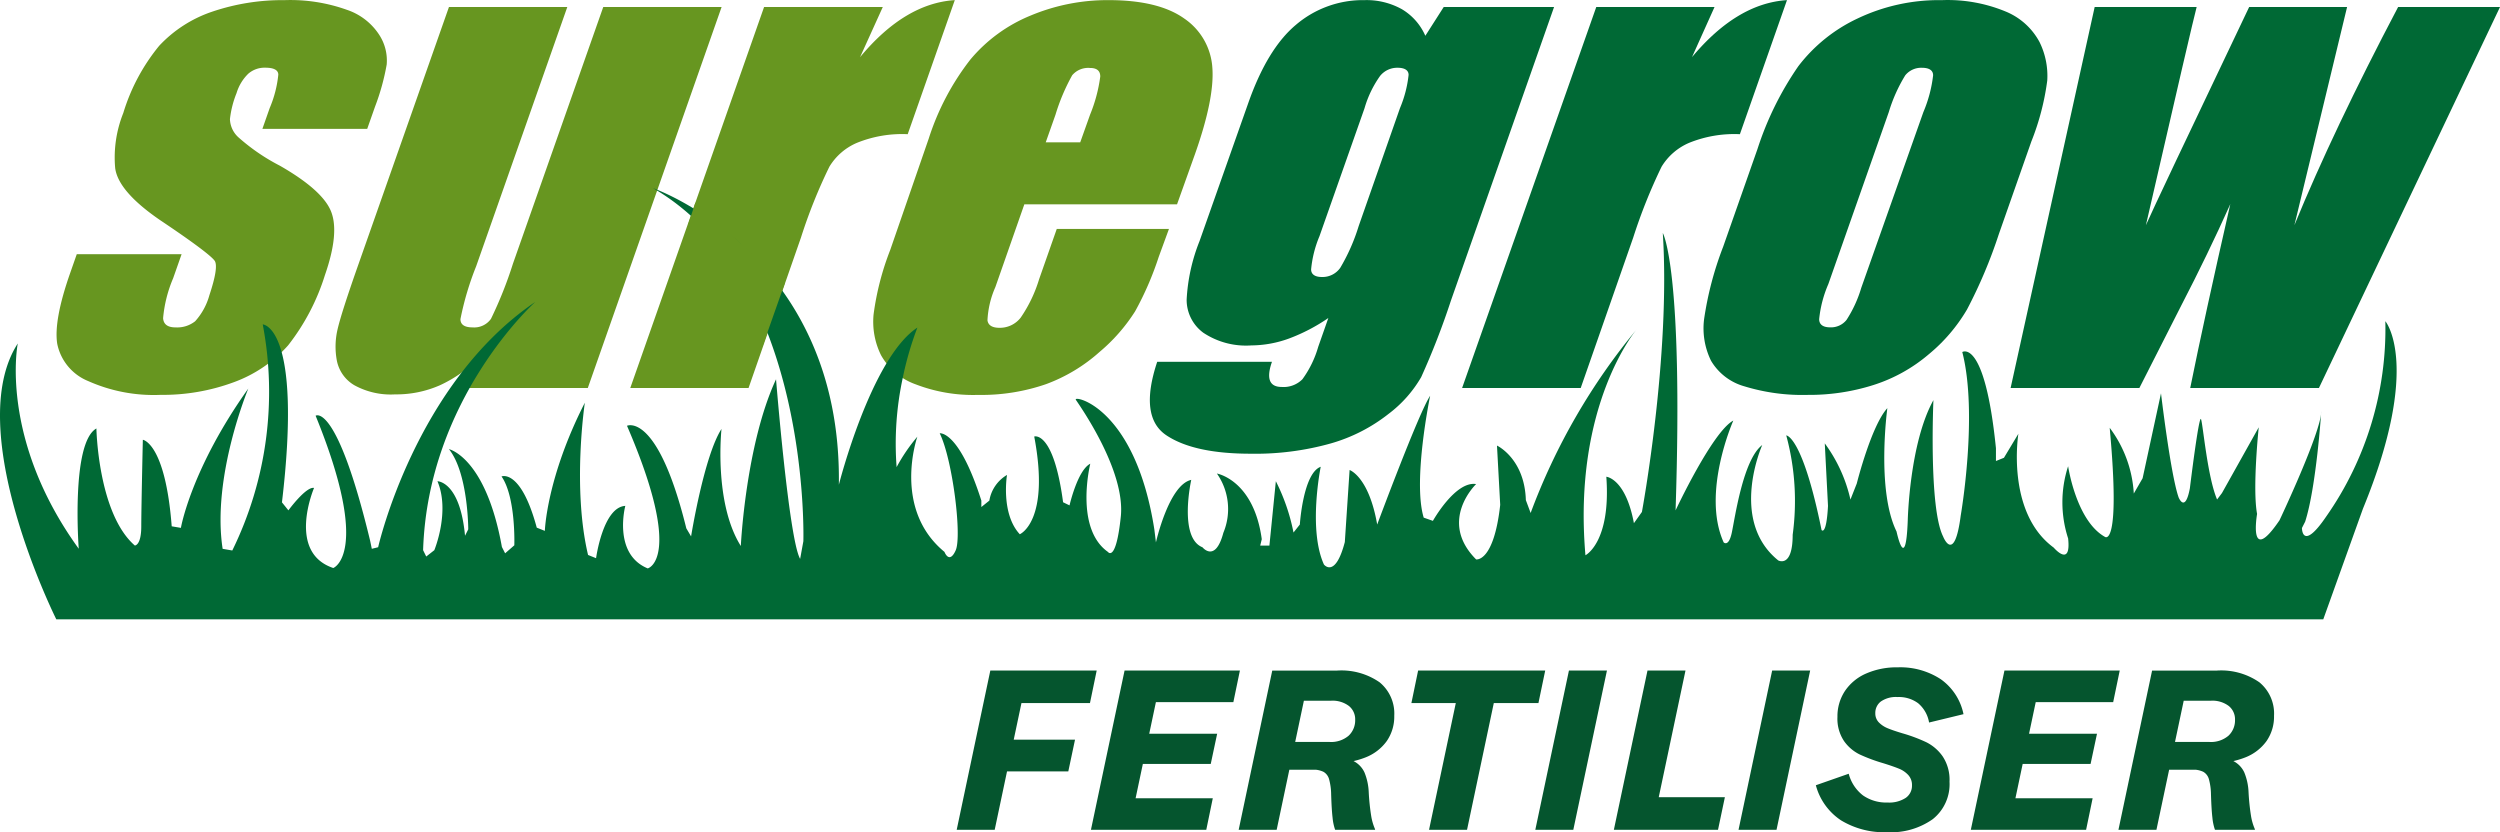
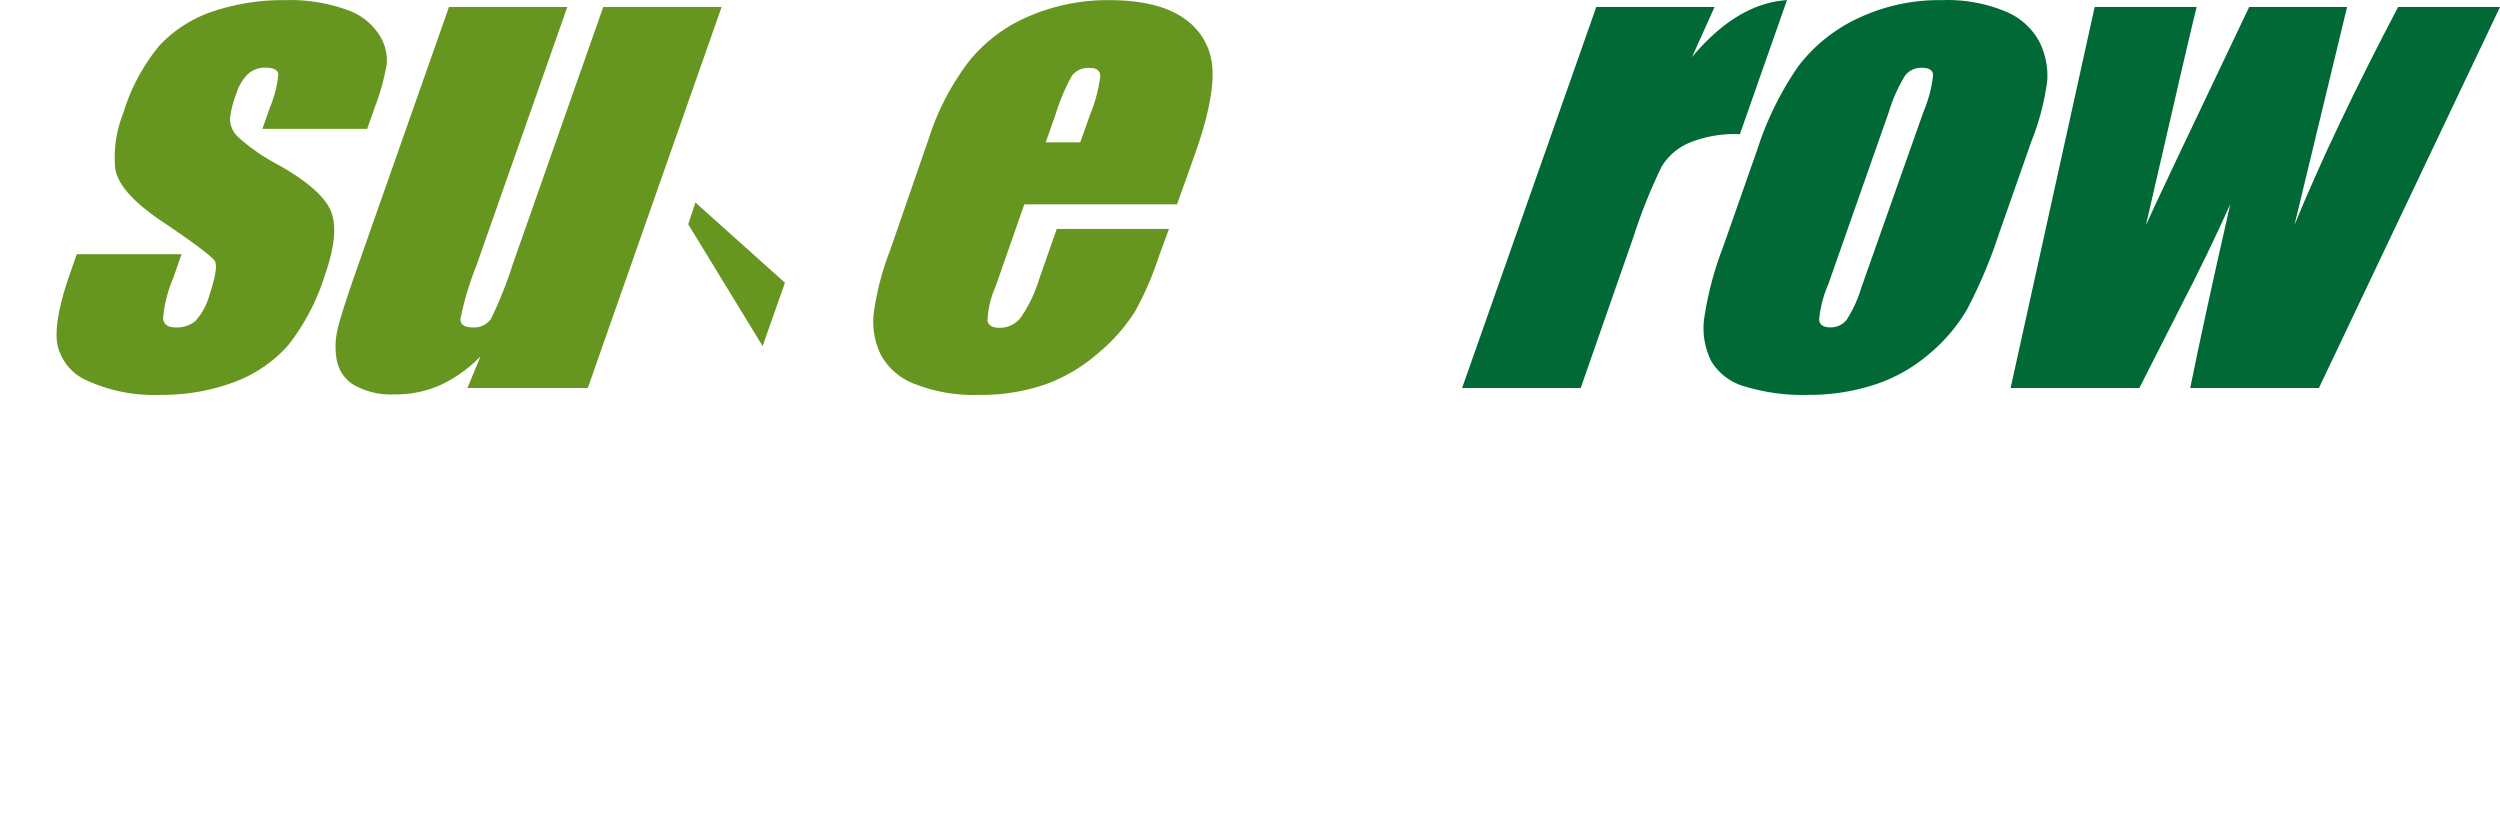
<svg xmlns="http://www.w3.org/2000/svg" viewBox="0 0 228.966 76.22" height="76.22" width="228.966">
  <g transform="translate(-120 -61)" data-name="Group 964" id="Group_964">
    <g transform="translate(1565 2242)" data-name="Group 927" id="Group_927">
      <g transform="translate(-1445 -2181)" data-name="Group 923" id="Group_923">
        <g data-name="Layer 2" id="Layer_2">
          <g transform="translate(0 0)" data-name="Layer 1" id="Layer_1">
            <path fill="#679620" transform="translate(-0.968 0.012)" d="M34.6,11.789H25l.665-1.895a10.485,10.485,0,0,0,.792-3.066c0-.43-.43-.64-1.179-.64a2.274,2.274,0,0,0-1.566.547,4.152,4.152,0,0,0-1.078,1.777,9.011,9.011,0,0,0-.606,2.383,2.341,2.341,0,0,0,.792,1.684,18.284,18.284,0,0,0,3.765,2.577q3.933,2.249,4.708,4.211t-.564,5.811a20.137,20.137,0,0,1-3.369,6.434,12.288,12.288,0,0,1-4.944,3.369,18.747,18.747,0,0,1-6.737,1.171A14.747,14.747,0,0,1,9.047,34.89a4.691,4.691,0,0,1-2.838-3.419q-.337-2.148,1.2-6.518l.59-1.684h9.6l-.775,2.207a11.993,11.993,0,0,0-.918,3.655c.042.564.421.842,1.137.842a2.644,2.644,0,0,0,1.8-.564,5.9,5.9,0,0,0,1.3-2.375q.842-2.527.505-3.133c-.261-.421-1.929-1.684-4.986-3.731q-3.849-2.628-4.144-4.775a10.948,10.948,0,0,1,.741-5.053,17.863,17.863,0,0,1,3.293-6.165,11.791,11.791,0,0,1,4.792-3.1A20.027,20.027,0,0,1,27.019,0a15.387,15.387,0,0,1,5.71.884,5.676,5.676,0,0,1,2.99,2.324,4.3,4.3,0,0,1,.665,2.687,20.861,20.861,0,0,1-1.07,3.866Z" data-name="Path 91" id="Path_91" />
            <path fill="#679620" transform="translate(-5.757 -0.108)" d="M71.846.75,59.592,35.642H48.568l1.2-2.9a12.355,12.355,0,0,1-3.706,2.644,9.887,9.887,0,0,1-4.11.842,6.923,6.923,0,0,1-3.748-.842,3.369,3.369,0,0,1-1.592-2.232,6.923,6.923,0,0,1,.067-2.906q.345-1.5,1.92-5.971L46.875.75H57.714L49.368,24.491a27.119,27.119,0,0,0-1.44,4.843q0,.758,1.112.758a1.878,1.878,0,0,0,1.684-.783,37.3,37.3,0,0,0,2.013-5.053L61.007.75Z" data-name="Path 92" id="Path_92" />
-             <path fill="#679620" transform="translate(-10.815 0.011)" d="M91.666.632l-2.08,4.59Q93.679.295,98.261,0L93.949,12.279a11.024,11.024,0,0,0-4.649.792,5.432,5.432,0,0,0-2.527,2.19,47.911,47.911,0,0,0-2.6,6.485l-4.8,13.778H68.54L80.794.632Z" data-name="Path 93" id="Path_93" />
            <path fill="#679620" transform="translate(-14.984 0.011)" d="M122.786,18.7H108.8l-2.653,7.58a8.481,8.481,0,0,0-.724,3.049c.067.455.438.682,1.1.682a2.409,2.409,0,0,0,1.945-.935,12.692,12.692,0,0,0,1.684-3.512l1.617-4.607h10.275l-.943,2.577a28.578,28.578,0,0,1-2.156,4.969,16.112,16.112,0,0,1-3.251,3.714,15.269,15.269,0,0,1-4.91,2.956,18.141,18.141,0,0,1-6.241.985,14.671,14.671,0,0,1-5.718-.977,5.9,5.9,0,0,1-3.15-2.661,6.906,6.906,0,0,1-.682-3.739,25.2,25.2,0,0,1,1.524-5.9l3.529-10.207a23.329,23.329,0,0,1,3.8-7.218,14.157,14.157,0,0,1,5.55-4.051A18.242,18.242,0,0,1,116.511,0q4.565,0,6.931,1.684a5.9,5.9,0,0,1,2.577,4.5c.143,1.87-.387,4.5-1.575,7.874Zm-8.868-5.676.9-2.527a13.98,13.98,0,0,0,.935-3.5q0-.783-.935-.783a1.92,1.92,0,0,0-1.634.665,18.359,18.359,0,0,0-1.533,3.621l-.893,2.527Z" data-name="Path 94" id="Path_94" />
-             <path fill="#006935" transform="translate(-19.733 0.011)" d="M162.064.631l-9.441,26.874a69.531,69.531,0,0,1-2.729,7.024A11.3,11.3,0,0,1,146.9,37.9a15.336,15.336,0,0,1-5.281,2.7,25.543,25.543,0,0,1-7.352.943q-5.179,0-7.706-1.684t-.842-6.737h10.51c-.539,1.541-.236,2.308.9,2.308a2.426,2.426,0,0,0,1.887-.707,9.441,9.441,0,0,0,1.449-2.973l.926-2.636a16.59,16.59,0,0,1-3.6,1.878,10.207,10.207,0,0,1-3.453.632,7.049,7.049,0,0,1-4.4-1.162,3.739,3.739,0,0,1-1.524-3.032,16.751,16.751,0,0,1,1.179-5.356L134.053,9.44q1.743-4.96,4.337-7.15A9.458,9.458,0,0,1,144.715,0a6.645,6.645,0,0,1,3.428.842,5.306,5.306,0,0,1,2.131,2.425L151.958.631ZM147.949,9.9a10.779,10.779,0,0,0,.792-3.049c0-.438-.371-.657-1.019-.657a2.021,2.021,0,0,0-1.592.75A9.728,9.728,0,0,0,144.706,9.9L140.58,21.618a10.283,10.283,0,0,0-.766,3.04c0,.463.362.7.985.7a1.979,1.979,0,0,0,1.684-.842,17.509,17.509,0,0,0,1.684-3.815Z" data-name="Path 95" id="Path_95" />
            <path fill="#006935" transform="translate(-25.091 0.011)" d="M182.118.632l-2.063,4.59Q184.173.295,188.754,0l-4.312,12.279a11.024,11.024,0,0,0-4.649.792,5.457,5.457,0,0,0-2.527,2.19,49.521,49.521,0,0,0-2.594,6.485l-4.809,13.778H159L171.287.632Z" data-name="Path 96" id="Path_96" />
            <path fill="#006935" transform="translate(-29.234 0.013)" d="M215.3,12.883l-3,8.548a44.635,44.635,0,0,1-2.914,6.9,15.445,15.445,0,0,1-3.5,4.1,14.646,14.646,0,0,1-5.053,2.813,19.37,19.37,0,0,1-6.013.91A18.132,18.132,0,0,1,189,35.37a5.171,5.171,0,0,1-3.057-2.341,6.738,6.738,0,0,1-.64-3.79,30.644,30.644,0,0,1,1.752-6.662l3.141-8.944a28.937,28.937,0,0,1,3.739-7.58,14.654,14.654,0,0,1,5.424-4.371A17.315,17.315,0,0,1,207.071,0a13.9,13.9,0,0,1,5.9,1.061,6.156,6.156,0,0,1,3.057,2.779,7,7,0,0,1,.707,3.52,23.162,23.162,0,0,1-1.432,5.525Zm-9.912-2.628a12.128,12.128,0,0,0,.893-3.369c0-.463-.371-.691-1.019-.691a1.878,1.878,0,0,0-1.533.691,14.317,14.317,0,0,0-1.508,3.369L196.687,26a10.755,10.755,0,0,0-.842,3.217c0,.505.371.75,1,.75a1.819,1.819,0,0,0,1.507-.682A11.277,11.277,0,0,0,199.7,26.35Z" data-name="Path 97" id="Path_97" />
            <path fill="#006935" transform="translate(-34.505 -0.108)" d="M263.471.75,246.888,35.642H235.1q1.289-6.392,3.672-16.844-2.063,4.6-4.48,9.264l-3.849,7.58H218.65L226.348.75h9.34q-.371,1.364-4.649,19.985.842-1.92,9.458-19.985h8.969L244.64,20.735q3.588-8.75,9.5-19.985Z" data-name="Path 98" id="Path_98" />
-             <path fill="#006935" transform="translate(0.003 -3.215)" d="M212.777,59.938H5.154S-3.512,42.615,1.625,34.673c0,0-1.76,8.666,5.584,18.8,0,0-.733-9.694,1.617-11.016,0,0,.143,7.79,3.52,10.721,0,0,.59,0,.59-1.76s.143-7.925.143-7.925,2.055.286,2.644,7.925l.842.143s.918-5.382,6.173-12.759c0,0-3.369,8.077-2.35,14.679l.884.152a33.005,33.005,0,0,0,2.788-20.709s3.672.152,1.76,16.3l.59.733s1.617-2.207,2.35-2.055c0,0-2.527,5.9,1.76,7.335,0,0,3.529-1.322-1.617-13.947,0,0,1.912-1.322,4.994,11.454l.152.733.581-.143S38,38.353,49.023,30.866c0,0-9.837,8.809-10.275,22.739l.286.581.741-.581s1.465-3.529.286-6.316c0,0,2.063,0,2.527,4.994l.295-.59s0-5.137-1.769-7.344c0,0,3.369.733,4.851,8.961l.295.581.842-.733s.152-4.4-1.171-6.308c0,0,1.76-.741,3.226,4.691l.741.295s.143-4.843,3.663-11.74c0,0-1.171,7.782.295,13.947l.733.295s.632-4.674,2.678-4.792c0,0-1.171,4.4,2.055,5.727,0,0,3.369-.842-1.9-13.062,0,0,2.788-1.322,5.432,9.39l.438.741S64.469,45,66.077,42.5c0,0-.733,6.737,1.769,10.721,0,0,.438-9.264,3.226-15.269,0,0,1.179,14.679,2.207,16.448l.295-1.617s.741-23.968-13.778-32.34c0,0,17.324,6.022,17.029,27.169,0,0,2.939-11.605,7.192-14.393a29.527,29.527,0,0,0-1.339,4.6,28.583,28.583,0,0,0-.564,8.178,16,16,0,0,1,1.9-2.788s-2.324,6.6,2.484,10.553c0,0,.438,1.171,1.027-.143s-.295-8.371-1.465-10.721c0,0,1.76-.295,3.815,6.165v.59l.733-.59a3.369,3.369,0,0,1,1.617-2.35s-.59,3.529,1.171,5.432c0,0,2.8-1.171,1.322-8.952,0,0,1.76-.59,2.644,6.022l.59.286s.733-3.226,1.9-3.815c0,0-1.465,5.9,1.617,8.077,0,0,.733,1.027,1.179-3.234s-3.824-10.241-4.118-10.7,5.432.581,7.192,11.892l.143,1.171s1.179-5.28,3.234-5.727c0,0-1.179,5.289,1.027,6.173,0,0,1.171,1.465,1.912-1.322a5.66,5.66,0,0,0-.59-5.432s3.369.581,4.11,6.013l-.143.59h.842l.59-5.9a18.1,18.1,0,0,1,1.617,4.7l.581-.733s.295-4.7,1.912-5.289c0,0-1.171,5.727.295,8.952,0,0,1.027,1.322,1.912-2.055l.438-6.6s1.76.59,2.527,4.994c0,0,3.824-10.283,4.851-11.791,0,0-1.617,7.782-.59,11.159l.842.295s2.055-3.672,3.958-3.369c0,0-3.52,3.369,0,6.9,0,0,1.617.295,2.206-4.994l-.295-5.432s2.527,1.179,2.644,4.994l.438,1.179a57.958,57.958,0,0,1,9.719-16.827s-5.9,6.9-4.7,20.7c0,0,2.35-1.179,1.912-7.192,0,0,1.76.143,2.527,4.253l.733-1.027s2.644-14.241,1.912-25.552c0,0,1.9,3.234,1.171,25.409,0,0,3.369-7.2,5.289-8.228,0,0-2.939,6.611-.884,11.159,0,0,.446.446.733-.842s1.027-6.737,2.8-8.077c0,0-3.082,6.9,1.465,10.569,0,0,1.322.733,1.322-2.35a22.958,22.958,0,0,0-.589-9.1s1.474,0,3.234,8.666c0,0,.438.59.59-2.207l-.295-5.727a13.739,13.739,0,0,1,2.35,5.146l.581-1.474s1.322-5.28,2.8-6.9c0,0-1.027,7.487.842,11.3,0,0,.842,3.967,1.027-1.027,0,0,.152-7.049,2.35-11.007,0,0-.438,9.837.884,12.481,0,0,1.027,2.636,1.617-1.912,0,0,1.609-9.264.143-14.974,0,0,2.055-1.322,3.082,8.809v1.171l.733-.295,1.322-2.2s-1.171,7.192,3.234,10.426c0,0,1.617,1.9,1.322-.842a10.679,10.679,0,0,1,0-6.611s.733,4.994,3.369,6.468c0,0,1.465,1.171.438-9.988a11.058,11.058,0,0,1,2.207,6.022l.808-1.4,1.684-7.782s.884,7.487,1.617,9.542c0,0,.59,1.474,1.027-.842,0,0,.842-6.906,1.027-6.316s.59,5.289,1.465,7.344l.446-.59,3.369-6.022s-.59,5.584-.152,7.933c0,0-.842,4.843,2.055.581,0,0,3.823-8.077,3.823-9.98,0,0-.446,6.9-1.474,10.106l-.295.581s0,2.207,2.207-1.027a29.973,29.973,0,0,0,5.432-17.913s3.369,3.967-2.055,17.181" data-name="Path 99" id="Path_99" />
            <path fill="#679620" transform="translate(-11.809 -3.463)" d="M75.5,22.01,74.84,24l6.813,11.159,2.047-5.8" data-name="Path 100" id="Path_100" />
          </g>
        </g>
      </g>
-       <path fill="#05552e" transform="translate(-1358 -2105)" d="M7.18-14.586,4.1,0H.62L3.7-14.586Zm6.261,0-.615,2.977H4.9l.615-2.977ZM11.457-8.257,10.842-5.35H3.56l.615-2.907Zm8.018-6.329L16.395,0h-3.48l3.08-14.586Zm7.083,0-.6,2.893H17.347l.6-2.893ZM24.475-8.8l-.587,2.765H16.137L16.724-8.8Zm-.4,5.91L23.478,0h-8.61l.6-2.893Zm6.164-5.158h4.511a2.473,2.473,0,0,0,1.766-.571,1.927,1.927,0,0,0,.6-1.462,1.561,1.561,0,0,0-.577-1.264,2.479,2.479,0,0,0-1.626-.479H31.052l.573-2.76h3.83a6.123,6.123,0,0,1,3.9,1.075,3.7,3.7,0,0,1,1.34,3.068,3.925,3.925,0,0,1-.686,2.311,4.338,4.338,0,0,1-1.95,1.5,7.672,7.672,0,0,1-2.957.525h-.87l-.128.6h-4.4Zm-.718-6.535H33L29.925,0h-3.48ZM35.281,0a4.684,4.684,0,0,1-.234-1.1q-.088-.728-.132-2.148a5.505,5.505,0,0,0-.19-1.389,1.113,1.113,0,0,0-.514-.675,2.189,2.189,0,0,0-1.03-.2l.343-1.178h1.339a4.623,4.623,0,0,1,2.061.374,2.191,2.191,0,0,1,1.048,1.073,5.3,5.3,0,0,1,.385,1.8,20.632,20.632,0,0,0,.228,2.187,5.021,5.021,0,0,0,.352,1.2V0ZM50.44-14.586,47.36,0H43.88l3.08-14.586Zm4.08,0L53.9-11.609H42.265l.615-2.977Zm5.654,0L57.093,0h-3.48l3.08-14.586Zm3.714,0h3.48L64.287,0h-3.48Zm-.261,11.6h7.348L70.346,0H63Zm15.159-11.6L75.705,0h-3.48l3.08-14.586ZM85.842.22A7.637,7.637,0,0,1,81.621-.863a5.563,5.563,0,0,1-2.314-3.219l3.011-1.054a3.671,3.671,0,0,0,1.309,1.987A3.727,3.727,0,0,0,85.87-2.5a2.781,2.781,0,0,0,1.667-.424,1.351,1.351,0,0,0,.575-1.148,1.344,1.344,0,0,0-.343-.948,2.338,2.338,0,0,0-.847-.579q-.5-.206-1.438-.5a15.424,15.424,0,0,1-2.155-.8,3.8,3.8,0,0,1-1.444-1.235,3.681,3.681,0,0,1-.6-2.206,4.187,4.187,0,0,1,.686-2.373,4.481,4.481,0,0,1,1.938-1.6,6.949,6.949,0,0,1,2.9-.568,6.766,6.766,0,0,1,3.94,1.089,5.188,5.188,0,0,1,2.081,3.2l-3.153.765a2.948,2.948,0,0,0-1-1.765A2.955,2.955,0,0,0,86.8-12.16a2.424,2.424,0,0,0-1.541.409,1.31,1.31,0,0,0-.506,1.071,1.162,1.162,0,0,0,.32.838,2.381,2.381,0,0,0,.811.539q.49.205,1.359.465a14.551,14.551,0,0,1,2.2.825,4.013,4.013,0,0,1,1.48,1.289,3.87,3.87,0,0,1,.626,2.312A4.091,4.091,0,0,1,90.009-.972,6.636,6.636,0,0,1,85.842.22Zm14.213-14.806L96.975,0H93.5l3.08-14.586Zm7.083,0-.6,2.893H97.928l.6-2.893ZM105.056-8.8l-.587,2.765H96.717L97.3-8.8Zm-.4,5.91L104.058,0h-8.61l.6-2.893Zm6.164-5.158h4.511a2.473,2.473,0,0,0,1.766-.571,1.927,1.927,0,0,0,.6-1.462,1.561,1.561,0,0,0-.577-1.264,2.479,2.479,0,0,0-1.626-.479h-3.867l.573-2.76h3.83a6.123,6.123,0,0,1,3.9,1.075,3.7,3.7,0,0,1,1.34,3.068,3.925,3.925,0,0,1-.686,2.311,4.338,4.338,0,0,1-1.95,1.5,7.672,7.672,0,0,1-2.957.525h-.87l-.128.6h-4.4Zm-.718-6.535h3.48L110.5,0h-3.48ZM115.861,0a4.684,4.684,0,0,1-.234-1.1q-.088-.728-.132-2.148a5.505,5.505,0,0,0-.19-1.389,1.113,1.113,0,0,0-.514-.675,2.189,2.189,0,0,0-1.03-.2l.343-1.178h1.339a4.623,4.623,0,0,1,2.061.374,2.191,2.191,0,0,1,1.048,1.073,5.3,5.3,0,0,1,.385,1.8,20.634,20.634,0,0,0,.228,2.187,5.021,5.021,0,0,0,.352,1.2V0Z" data-name="Path 109" id="Path_109" />
    </g>
  </g>
</svg>